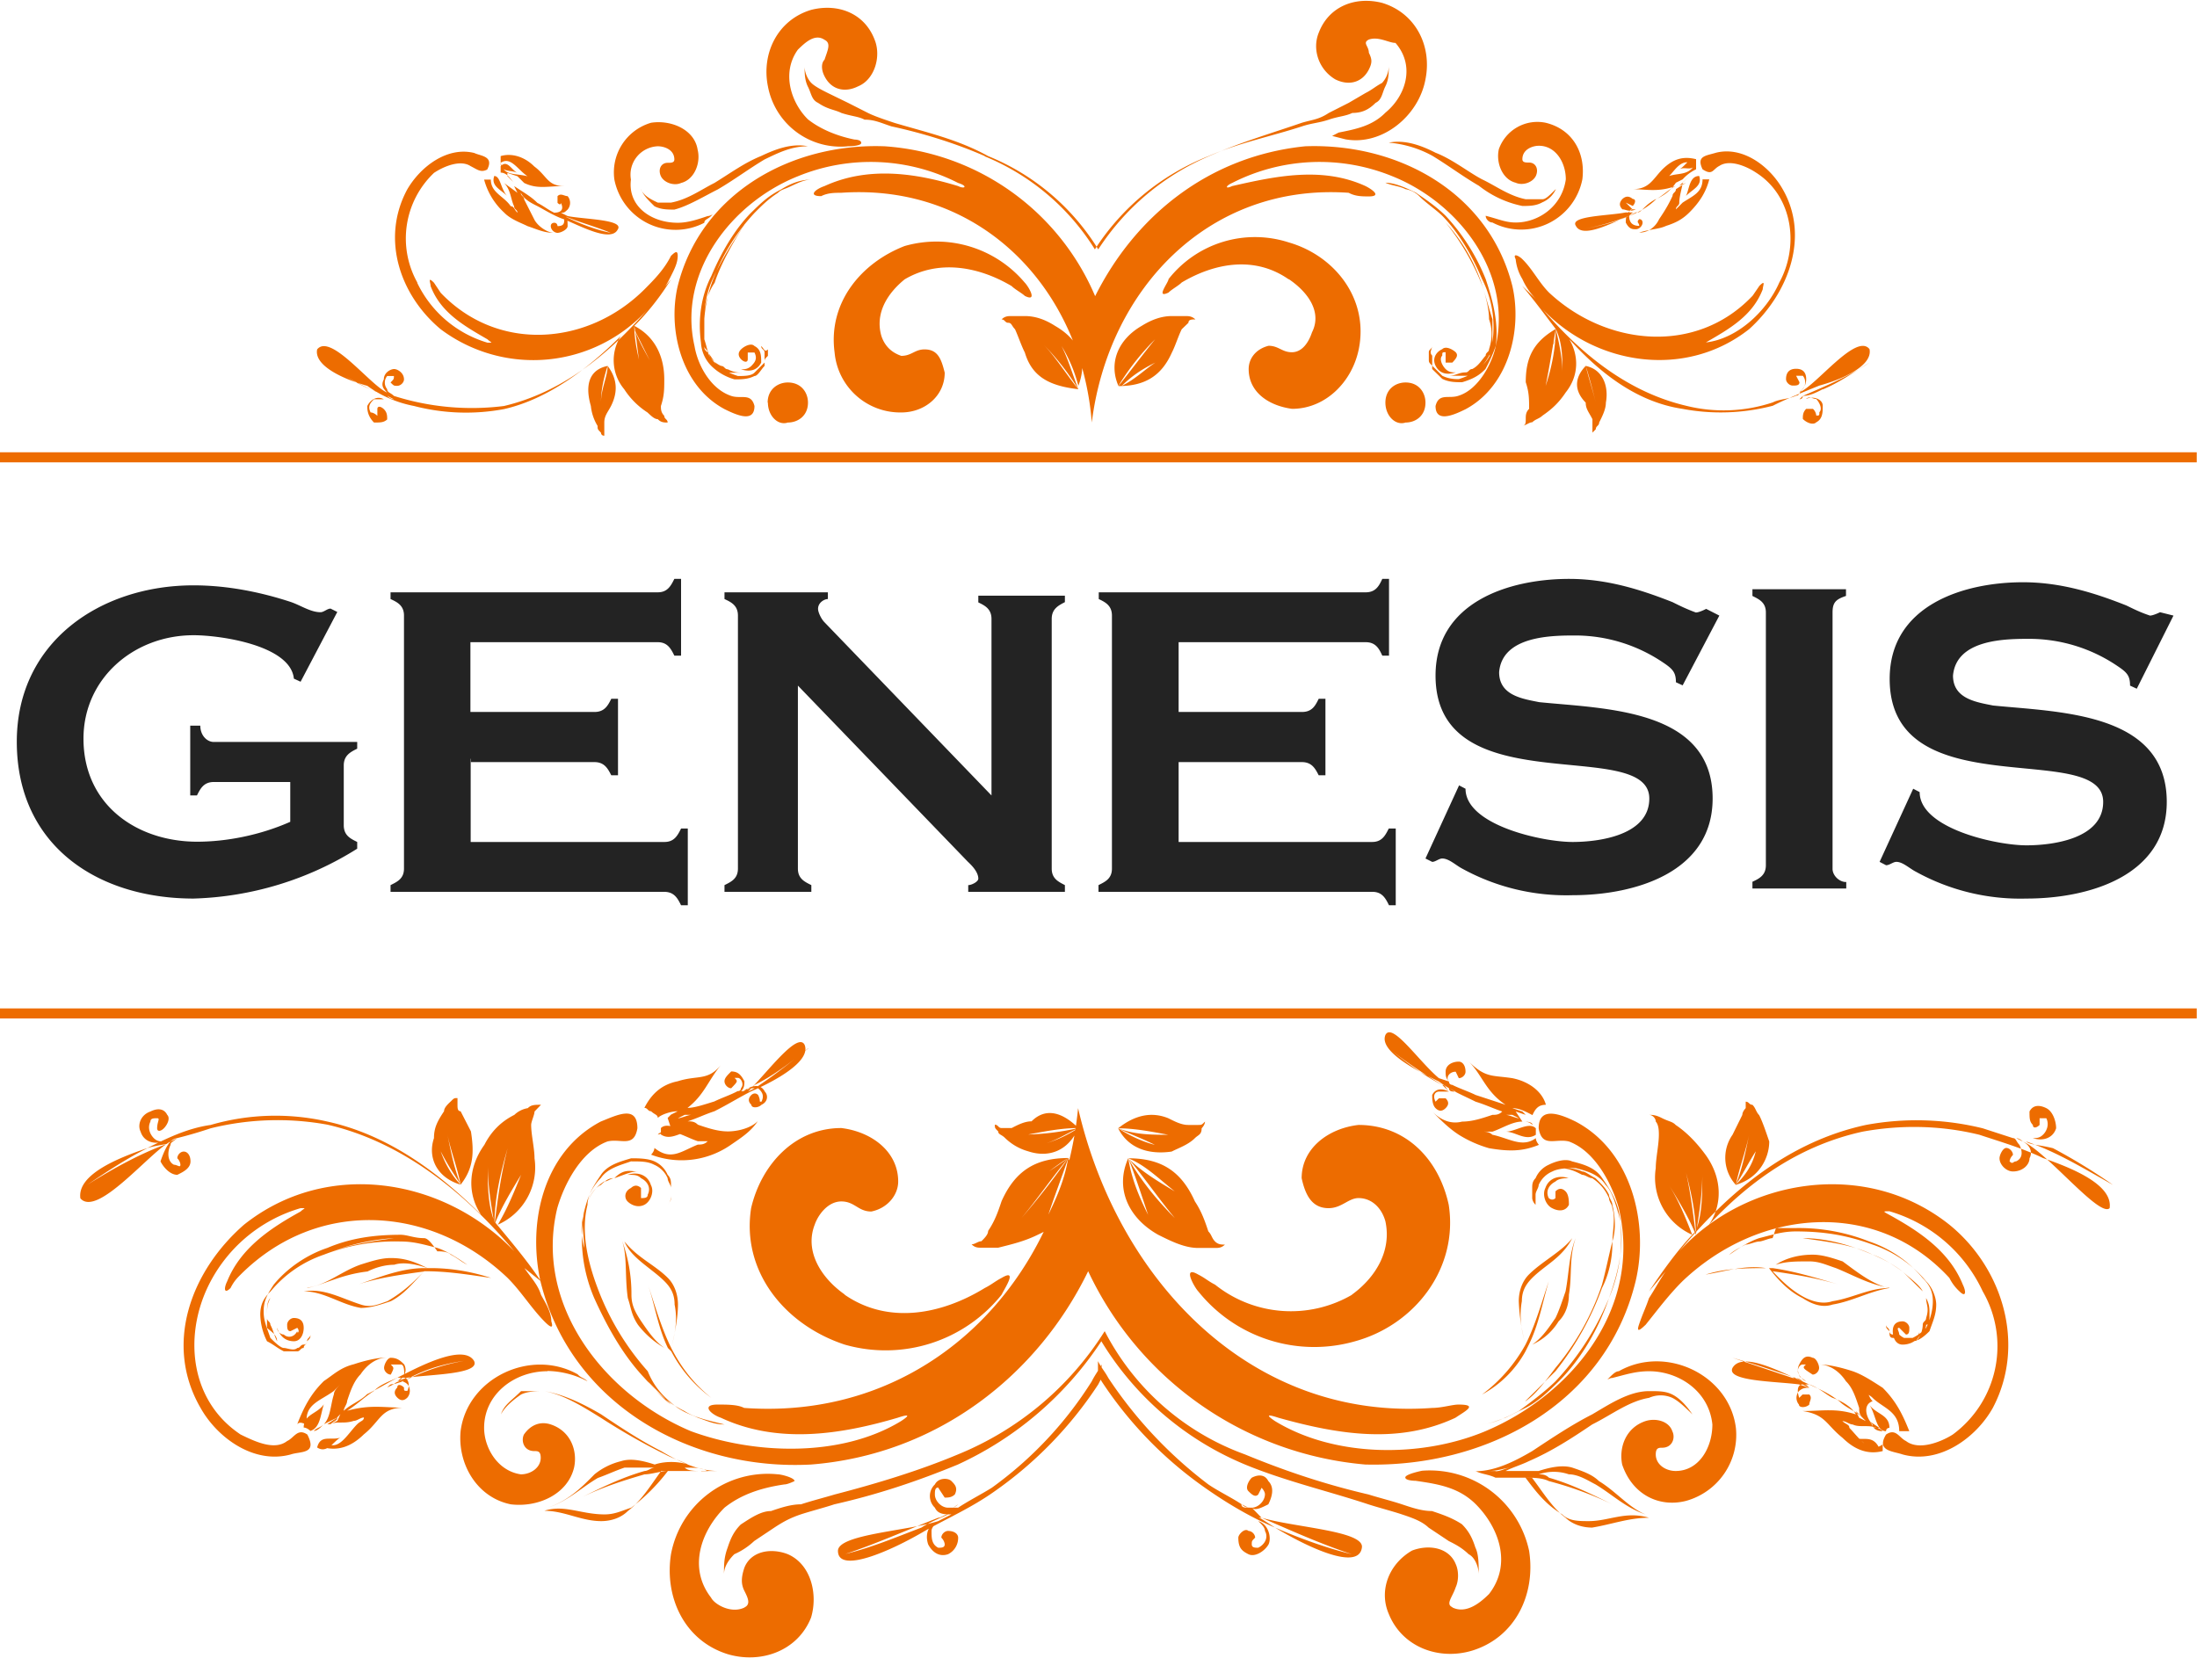
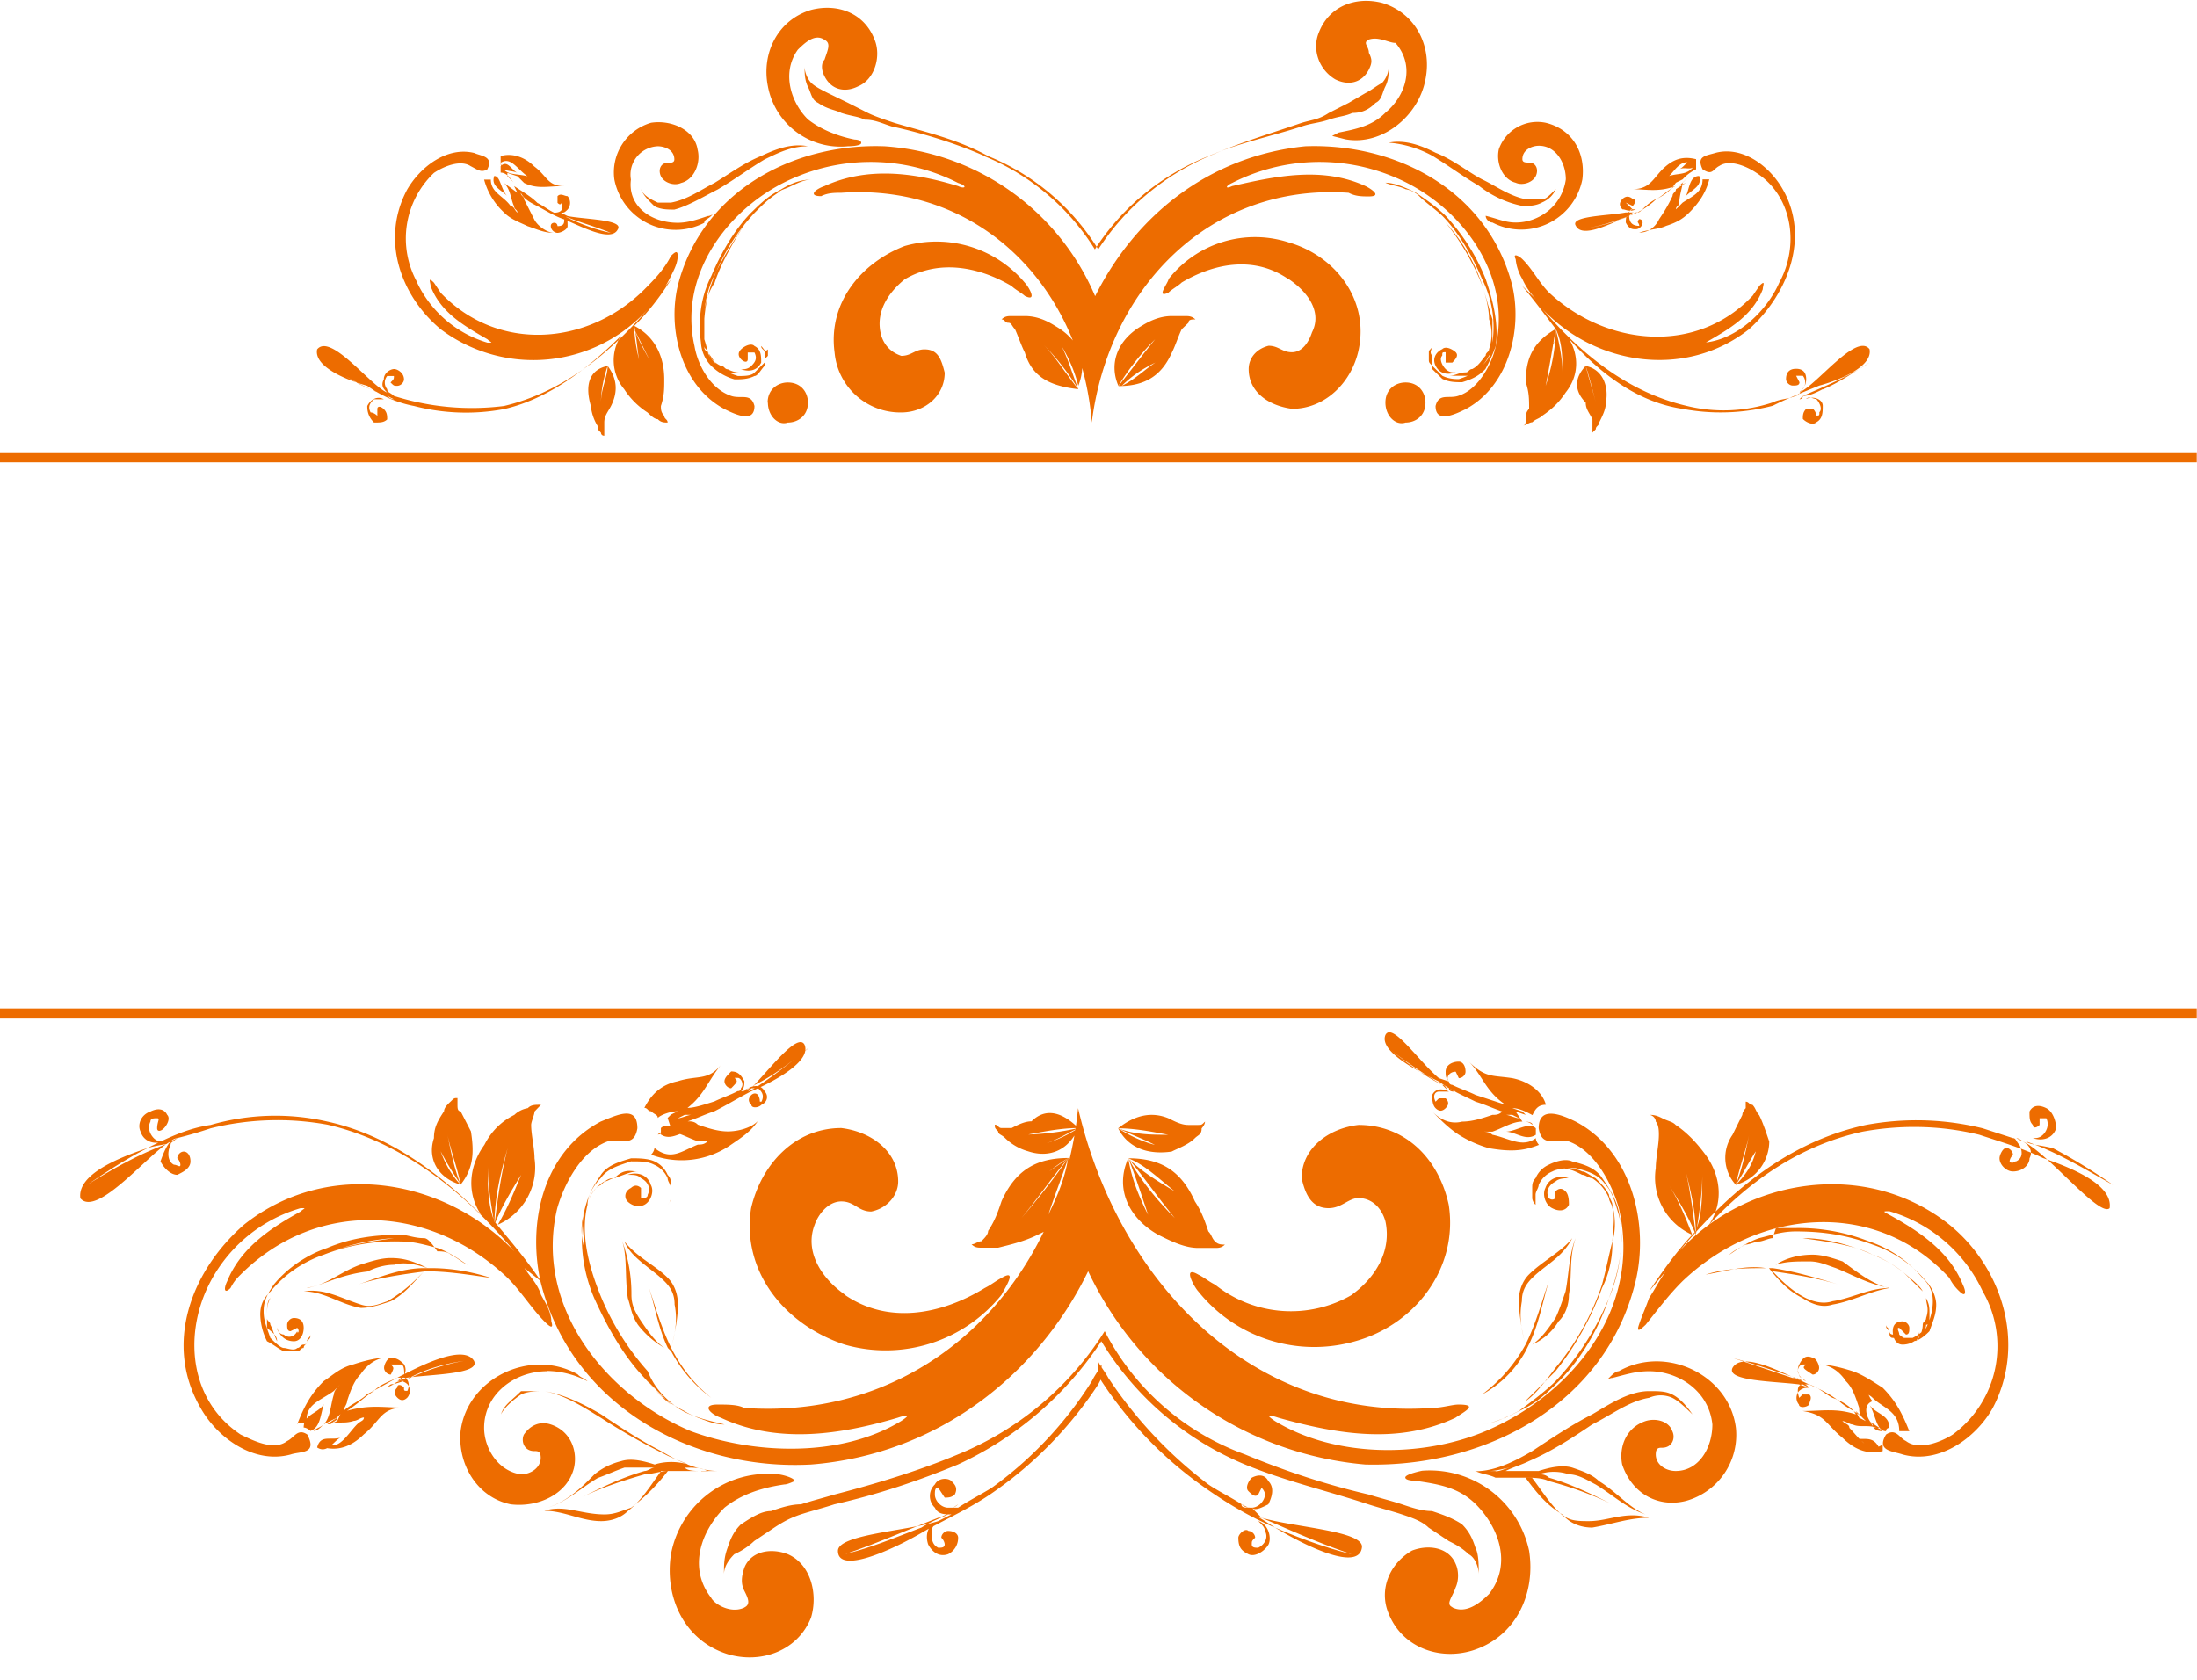
<svg xmlns="http://www.w3.org/2000/svg" width="85" height="65" fill="none" viewBox="0 0 85 65">
  <path fill="#ED6C00" d="M0 39.02h84.99v.39H0V39zM0 17.5h84.99v.39H0v-.4zm56.19 44.7c.51.25 1.03-.13 1.42-.52.9-1.16.38-2.58-.52-3.48-.65-.64-1.42-.77-2.32-.9 0 0-.4 0-.4-.13s.65-.26.65-.26a3.93 3.93 0 014.14 3.1c.26 1.67-.52 3.34-2.2 3.86-1.29.39-2.71-.13-3.23-1.42-.39-.9 0-1.93.9-2.45.65-.25 1.43-.12 1.69.52.12.26.12.64 0 .9-.13.39-.4.65-.13.77zM52.3 50.1c.9-.65 1.55-1.68 1.3-2.84-.14-.51-.52-.9-1.04-.9-.39 0-.65.39-1.16.39-.65 0-.9-.52-1.04-1.16 0-1.16 1.04-1.93 2.2-2.06 1.8 0 3.1 1.29 3.49 3.09.38 2.45-1.3 4.64-3.62 5.28a5.75 5.75 0 01-6.07-1.93c-.13-.13-.65-1.03 0-.65.26.13.39.26.65.39a4.7 4.7 0 005.3.39zm3.1 4.38c.39 0 .78-.13 1.03-.13.78 0 .26.25-.12.51-2.2 1.03-4.53.65-6.85 0-.39-.13-.52-.13-.13.13 2.33 1.42 5.68 1.42 8.14.39 3.36-1.42 6.07-4.77 5.16-8.63-.25-.9-.9-2.2-1.93-2.58-.52-.13-1.04.26-1.17-.51 0-.9.9-.52 1.43-.26 2.2 1.16 2.84 4 2.32 6.18-1.16 4.77-5.81 7.21-10.46 7.09a13.09 13.09 0 01-10.72-7.48c-1.94 4-5.81 7.09-10.72 7.48-4.65.25-9.3-2.32-10.47-7.09-.51-2.32.13-5.02 2.33-6.18.65-.26 1.42-.65 1.42.26-.13.77-.65.38-1.16.51-1.04.39-1.68 1.68-1.94 2.58-.9 3.73 1.8 7.21 5.17 8.63 2.45.9 5.8 1.03 8.13-.39.4-.26.26-.26-.13-.13-2.2.65-4.64 1.03-6.84 0-.39-.13-.78-.51-.13-.51.39 0 .78 0 1.03.13 7.1.51 12.27-4.9 12.92-11.6 1.55 6.7 6.72 12.11 13.7 11.6zm8.4-1.42c-.52 0-.9.13-1.42.26-.13 0-.26.13-.13 0s.26-.26.38-.26c1.81-1.03 4.27.13 4.53 2.19a2.65 2.65 0 01-1.94 2.83c-1.04.26-2.07-.25-2.46-1.41-.13-.65.13-1.42.9-1.68.4-.13.91 0 1.04.39.13.26 0 .64-.39.64-.13 0-.25 0-.25.26 0 .39.38.64.77.64.9 0 1.42-.9 1.42-1.8-.13-1.29-1.3-2.06-2.45-2.06zm-15.63 3.22c1.55.64 3.1 1.16 4.78 1.55.38.12.9.25 1.29.38s.77.26 1.16.26c.39.13.78.26 1.16.51.26.26.4.52.52.9.13.26.13.65.13 1.04 0-.26-.13-.65-.39-.78-.26-.25-.51-.38-.77-.51l-.78-.52c-.26-.25-.64-.38-1.03-.51s-.9-.26-1.3-.39c-1.54-.51-3.22-.9-4.77-1.54a11.79 11.79 0 01-5.56-4.77 13.28 13.28 0 01-5.55 4.77c-1.55.64-3.1 1.16-4.78 1.54-.39.13-.9.26-1.3.39-.38.13-.64.26-1.02.51l-.78.52a2.7 2.7 0 01-.77.51c-.26.26-.4.52-.4.78 0-.39 0-.65.14-1.03.13-.4.26-.65.51-.9.4-.26.78-.52 1.17-.52.38-.13.77-.26 1.16-.26.39-.13.9-.26 1.3-.38 1.54-.4 3.22-.9 4.77-1.55a12.1 12.1 0 005.68-4.77 9.89 9.89 0 005.43 4.77zm12.01-9.92v-.26c.13-.13.26-.13.39 0s.13.39.13.52c-.13.26-.4.26-.65.13-.26-.13-.39-.52-.26-.78.13-.38.52-.51.9-.38-.12 0-.38 0-.51.13-.26.13-.39.38-.26.64 0 0 .13.13.26 0zm-.77.26c-.13-.13-.13-.26-.13-.26v-.39c0-.12 0-.25.13-.38a1 1 0 01.51-.52c.26-.13.65-.25.9-.13.52.13.91.26 1.17.65.26.38.52.77.64 1.29a5.9 5.9 0 01-.38 3.35 10.58 10.58 0 01-2.07 3.22c-.39.38-.9.77-1.42 1.15-.52.26-1.03.52-1.55.52.39 0 .65-.13 1.03-.26l.78-.38c.51-.26.9-.65 1.29-1.03.9-.9 1.55-2.07 1.94-3.22.38-1.03.64-2.2.38-3.22-.12-.4-.25-.9-.51-1.16-.26-.39-.65-.52-1.16-.65-.26 0-.65 0-.9.13a1 1 0 00-.53.52c0 .12-.12.25-.12.38v.39zm-.4 7.6l1.17-1.16a11.41 11.41 0 001.8-3.22c.27-.52.4-1.16.4-1.68 0-.51.13-1.03 0-1.41 0-.13-.13-.26-.13-.39a1.72 1.72 0 00-.65-.77c-.13 0-.26-.13-.39-.13-.25-.13-.51-.26-.9-.26.26 0 .65 0 .9.13.13 0 .26.13.52.26.26.26.39.38.52.64 0 .13.13.26.13.39.13.51.13 1.03 0 1.42-.13.51-.26 1.16-.4 1.67a9.88 9.88 0 01-1.8 3.22c-.39.52-.77 1.03-1.16 1.29zm14.47-2.84c-.13 0 0 .13 0 .26.13.13.4.26.52.13.13 0 .26-.13.26-.26 0 .39-.39.52-.65.52s-.38-.26-.38-.52c0-.25.13-.38.38-.38.13 0 .26.13.26.25 0 .13 0 .26-.13.26l-.26-.26zm-4.9-3.47c-.13 0-.4.13-.52.13-.13 0-.39.12-.52.12-.26.13-.51.26-.64.4.38-.27.77-.52 1.16-.65.52-.13.9-.26 1.42-.26 1.03 0 1.94.13 2.97.51a4.6 4.6 0 012.07 1.42c.26.26.39.65.39.9 0 .39-.13.65-.26 1.03-.13.13-.4.39-.65.39-.13 0-.39.13-.52 0-.13 0-.13-.13-.25-.13-.13 0-.13-.13-.13-.26s-.13-.13-.13-.25c0 .12 0 .12.13.25 0 .13.13.13.13.13.13 0 .13.13.25.13h.52c.26-.13.39-.26.52-.39.13-.25.26-.64.26-1.03 0-.38-.13-.64-.4-.9a4.59 4.59 0 00-2.06-1.41 7.38 7.38 0 00-2.84-.52h-.77l-.13.39zm5.55 3.99a.98.98 0 00.26-.64c0-.13.13-.13.13-.26.13-.39 0-.52 0-.77 0-.13-.13-.13-.13-.26l-.78-.77a5.24 5.24 0 00-1.16-.65c-.9-.39-1.8-.64-2.71-.64.9.13 1.94.25 2.71.64.39.13.78.39 1.16.65.26.25.65.51.78.77 0 .13.13.13.13.26.13.25.13.38.13.64s0 .39-.13.39c0 .25-.26.38-.39.64zm-25.7 7.86c0 .13.13.13.25.13.26-.13.4-.4.26-.65 0-.13-.13-.26-.26-.38.4.12.52.64.4.9-.14.25-.52.51-.78.38s-.39-.25-.39-.64c0-.13.26-.39.39-.26.13 0 .26.13.26.26-.13.13-.13.13-.13.26zm0-1.42c.25 0 .51-.26.51-.52 0-.12-.13-.25-.13-.25l-.13.26c-.12.12-.25 0-.38-.13s0-.39.13-.52c.25-.13.51-.13.64.13.26.26.13.64 0 .9-.26.13-.51.26-.64.13l.38.39c1.3.38 4 .51 3.88 1.16-.13.9-2.07 0-3.36-.78-.9-.38-1.8-.9-2.71-1.54a15.22 15.22 0 01-4-4.12l-.14-.26v-.52c.13.26.26.39.4.65a16.76 16.76 0 003.87 4.12c.38.26.9.51 1.29.77.13.13.26.13.39.13zm-.4-.13c0 .13.14.13.27.13l-.26-.13zm1.3.9c.9.39 1.94.78 2.97 1.03-1.16-.38-2.32-.9-3.49-1.41-.13 0-.38-.13-.38-.13.13 0 .51.26.9.51zm29.58-15.84v.26c-.13.13-.26.13-.26 0-.13-.13-.13-.26-.13-.52.13-.26.39-.26.65-.13s.38.52.38.78c-.12.38-.51.51-.9.38.13 0 .26 0 .39-.13.13-.12.26-.38.13-.64h-.26zm-.9.77l.25.13s-.13-.13-.26-.13zm.25.13c.26.13.4.39.26.65 0 .25-.26.51-.64.51-.26 0-.52-.26-.52-.51 0-.13.13-.4.26-.4s.26.14.26.27c-.13.13-.13.25-.13.25.13.13.13 0 .25 0 .26-.12.26-.38.13-.64-.13-.13-.13-.26-.25-.26l-1.17-.38a10.7 10.7 0 00-4.52-.13c-2.97.64-5.3 2.57-7.23 4.9 2.58-2.84 7.23-3.61 10.46-1.04 2.07 1.68 2.97 4.64 1.68 7.09-.65 1.16-2.07 2.19-3.49 1.8-.38-.13-1.03-.13-.64-.77.38-.26.51.13.77.25.52.4 1.42 0 1.81-.25a4.24 4.24 0 001.16-5.54 5.76 5.76 0 00-3.61-3.1c-.26 0-.26 0 0 .14 1.16.64 2.32 1.41 2.84 2.7.13.26.13.52-.13.26a1.78 1.78 0 01-.39-.52c-2.84-3.09-7.36-2.7-10.33.13-.52.52-.9 1.03-1.42 1.68-.13.12-.39.38-.26 0 .13-.39.26-.65.39-1.03.26-.4.38-.65.64-1.03l-.64.77c.51-.77 1.16-1.68 1.8-2.32.26-.64.26-1.42.26-2.19 0 .77-.13 1.55-.25 2.32 0-1.03-.26-1.93-.52-2.96.26.9.39 1.93.52 2.96-.26-.65-.65-1.29-1.04-1.93.39.64.65 1.28.9 1.93a2.42 2.42 0 01-1.41-2.58c0-.38.12-.9.12-1.29 0-.12 0-.38-.12-.51 0-.13-.13-.26-.26-.26.13 0 .26 0 .51.13.26.13.4.13.52.26.39.26.78.64 1.16 1.16.65.9.65 1.93.13 2.7 1.68-1.8 3.62-3.09 5.94-3.6 1.42-.26 2.97-.26 4.52.12.78.26 1.68.52 2.46.9 1.16.4 2.71 1.04 2.58 1.94-.39.38-2.45-2.2-3.36-2.58zm.13 0c1.16.39 2.2 1.03 3.36 1.68a22.46 22.46 0 00-2.32-1.42c-.52-.13-.9-.13-1.04-.26zm-17.43 3.74c-.26.77-.13 1.41-.26 2.19 0 .38-.13.77-.4 1.03a2.3 2.3 0 01-1.02.9c.38-.26.64-.65.9-1.03.13-.26.26-.65.39-1.03.13-.65.13-1.42.39-2.06zm-1.94 4.12c.39-.77.64-1.68.9-2.45-.26.9-.39 1.68-.77 2.45l-.13.26a4.2 4.2 0 01-1.68 1.67 6.07 6.07 0 001.68-1.93 7.52 7.52 0 01-.26-1.68c0-.38.13-.77.39-1.03.51-.51 1.29-.9 1.68-1.41-.4.77-1.04 1.03-1.55 1.54-.26.26-.4.52-.4.9-.12.65 0 1.16.14 1.68zm-1.94 4.9c.78 0 1.55-.4 2.2-.78.77-.51 1.55-1.03 2.32-1.42.65-.38 1.42-.9 2.2-.9.38 0 .64 0 .9.13s.52.39.78.77c-.26-.25-.52-.51-.78-.64a1.1 1.1 0 00-.9 0c-.78.13-1.42.64-2.2 1.03-.77.52-1.55 1.03-2.45 1.42-.26.13-.65.25-.9.38h1.28c.4-.13.9-.25 1.3-.13.38.13.77.26 1.03.52.65.39 1.16 1.03 1.8 1.29-.77-.26-1.28-.77-1.93-1.16-.26-.13-.65-.39-1.03-.39a1.8 1.8 0 00-1.17 0c.13 0 .26 0 .4.13.9.26 1.67.65 2.45 1.03a13.8 13.8 0 00-2.46-.9c-.26-.13-.64-.13-.9-.13.39.52.77 1.03 1.42 1.42.26.26.64.26 1.03.26.78 0 1.42-.4 2.33-.13-.78 0-1.42.25-2.2.38-.39 0-.77-.13-1.03-.38-.52-.39-.9-1.03-1.3-1.55h-1.41c-.26-.13-.52-.13-.78-.26zm.78 0c.25 0 .38-.14.64-.14-.26 0-.52.13-.9.13h.26zm15.24-7.1c-.78-.12-1.42-.5-2.07-.76-.39-.13-.65-.26-1.03-.26-.52 0-.9 0-1.3.13.4-.26.9-.39 1.43-.39.38 0 .77.13 1.16.26.52.38 1.16.9 1.8 1.03zm-4.78-.76h.26c.9.13 1.68.38 2.58.64-.9-.26-1.68-.39-2.58-.52.38.4.77.78 1.29 1.04.26.12.64.25 1.03.12.78-.12 1.42-.51 2.2-.51-.78.13-1.42.51-2.2.64-.39.13-.77 0-1.16-.25-.52-.26-.9-.65-1.3-1.16-.9 0-1.67 0-2.45.25.78-.13 1.55-.38 2.33-.25zm1.55 3.73h-.13c-.13 0-.26.26-.13.39 0 .13.13.13.26.26-.26-.13-.39-.4-.26-.65.13-.26.26-.38.52-.26.13 0 .25.26.25.39s-.12.26-.25.26c-.4-.26-.4-.26-.26-.39zM55.54 42.63l.13-.13h.26c.13.13.13.25 0 .38s-.26.13-.39 0-.13-.38-.13-.51c.13-.26.39-.26.65-.13h-.39c-.13 0-.26.13-.13.39zm.52-.52c0 .13.13.13.26.13l-.26-.13zm2.2 1.03c.12 0 .38.13.51.13l-.26-.13h-.26zm-2.46-1.16c-.65-.38-1.42-.9-2.07-1.41.65.51 1.3 1.03 2.07 1.41l.26.26c-.13-.13-.13-.26-.26-.26zm3.1 1.42c.13 0 .26 0 .39.13 0-.13-.26-.13-.4-.13-.38 0-.77.26-1.15.39h-.4c.14 0 .27 0 .4.12.64.13 1.16.52 1.68.13 0 .13.12.26.12.26-.64.26-1.16.26-1.93.13a4.6 4.6 0 01-1.17-.52c-.38-.25-.64-.51-1.03-.9.26.26.65.52 1.16.39.4 0 .78-.13 1.17-.26.13 0 .25 0 .38-.13-.38-.13-.64-.26-1.03-.38-.52-.26-.9-.4-1.42-.78-.78-.38-2.33-1.16-2.07-1.8.26-.52 1.3 1.03 2.07 1.67l.39.13c-.13-.13-.13-.25-.13-.38 0-.26.26-.39.51-.39.13 0 .26.13.26.39 0 .13-.13.25-.26.25l-.12-.25c-.26 0-.4.25-.26.38 0 .13.13.13.13.13.25.13.64.26.9.39l1.16.38c-.77-.51-.9-1.15-1.42-1.67.65.64.9.52 1.68.64.65.13 1.16.52 1.3 1.03-.27 0-.4.13-.52.4-.26-.14-.52-.27-.78-.27l.39.13.13.13-.39-.13.26.39zm.52.26v.25c-.4.26-.78-.12-1.17-.12.39 0 .9-.4 1.17-.13zM70 53.7c-.13-.13-.13-.13-.26-.13l.26.13zm2.2 1.3l-.4-.4.13.26.26.13zm-5.17-2.46l2.32.78c.13 0 .26 0 .39.13l-.26-.13c-.77-.26-1.55-.52-2.45-.78zm5.42 2.58c.13.13.26.13.39.26-.26 0-.39-.13-.39-.26l-.13-.13.39.26h-.13l-.26-.26c.13.13.13.26.26.26-.26-.13-.65 0-.9-.13-.13 0-.26-.13-.4-.13.14.13.27.13.27.26.38.39.77 1.03 1.29.64v.26c-.52.13-1.03 0-1.55-.51-.65-.52-.65-.9-1.55-1.04.77 0 1.29-.12 2.06.13-.12-.25-.51-.51-.9-.64-.26-.13-.52-.39-.9-.52h-.26c-.13 0-.26.13-.13.52l.13-.13H70c.13.13 0 .26 0 .39-.13.13-.4.13-.4 0a.4.4 0 010-.52c.14-.13.27-.13.4-.13l-.4-.13c-.9-.12-2.83-.12-2.57-.64.38-.64 1.8.13 2.7.52.53.25.91.38 1.43.77.26.26.64.38.9.64-.13-.13-.13-.26-.13-.38-.13-.39-.25-.78-.51-1.03-.26-.4-.65-.65-1.04-.65.4 0 .9.13 1.3.26.38.13.77.39 1.16.64.52.52.77 1.03 1.03 1.68h-.39c0-.78-.64-.9-1.03-1.29-.13-.13-.26-.13-.26-.26.13.13.13.26.26.39-.39.13-.26.64 0 .9zm.52.26c-.39 0-.39-.65-.65-1.03.26.38.78.38.78.9 0 0-.13 0-.13.13zm-1.17.26c.26.12.65-.13.9.38-.38.26-.5-.26-.9-.38zm-4.64-9.8c.25-.64.38-1.28.51-1.93-.13.65-.39 1.3-.51 1.94a1.55 1.55 0 01-.13-1.94l.38-.77c0-.13.13-.26.13-.26v-.25c.13 0 .13.12.26.12.13.13.13.26.26.4.13.25.26.64.39 1.02 0 .65-.4 1.42-1.3 1.68.4-.39.65-.78.78-1.3-.26.4-.52.91-.77 1.3zm-23.51-1.02c.51.9 1.16 1.67 1.8 2.31-.64-.77-1.16-1.54-1.8-2.31.51.51 1.16.9 1.8 1.28-.64-.51-1.16-1.03-1.8-1.28 1.29 0 2.06.51 2.58 1.67.26.39.39.77.52 1.16.13.13.13.26.26.39.12.12.25.12.38.12-.13.13-.26.13-.38.13h-.65c-.52 0-1.03-.25-1.55-.51-1.16-.65-1.68-1.8-1.16-2.96.13.77.38 1.41.77 2.19-.26-.78-.51-1.55-.77-2.2zm-.39-1.16c.65.25 1.3.25 1.94.25-.65-.12-1.3-.25-1.94-.25.65-.52 1.3-.65 1.94-.39.26.13.51.26.77.26h.39c.13 0 .13 0 .26-.13 0 .13-.13.26-.13.26 0 .25-.13.25-.26.38-.26.26-.65.39-.9.52-.9.13-1.68-.13-2.07-.9.39.25.9.51 1.42.64-.52-.26-.9-.39-1.42-.64zM28.8 62.2c.26-.12.13-.38 0-.64s-.13-.51 0-.9c.26-.65 1.04-.77 1.68-.52.9.39 1.17 1.55.9 2.45-.51 1.29-1.93 1.8-3.22 1.42-1.68-.52-2.46-2.2-2.2-3.87a3.81 3.81 0 014.14-3.09c.12 0 .64.13.64.26 0 0-.26.13-.39.13-.9.13-1.68.39-2.32.9-.9.9-1.42 2.32-.52 3.48.13.26.78.64 1.3.38zm3.88-12.1c1.68 1.16 3.74.77 5.42-.26.26-.13.4-.26.65-.39.64-.38.13.39 0 .65a5.75 5.75 0 01-6.07 1.93c-2.33-.77-4-2.84-3.62-5.28.39-1.68 1.68-3.1 3.49-3.1 1.16.14 2.2.9 2.2 2.07 0 .51-.4 1.03-1.04 1.16-.51 0-.64-.39-1.16-.39-.52 0-.9.52-1.03.9-.4 1.03.25 2.06 1.16 2.7zm-11.5 2.96c-1.29 0-2.45.9-2.45 2.19 0 .77.52 1.67 1.42 1.8.39 0 .77-.26.77-.64 0-.26-.12-.26-.25-.26-.4 0-.52-.39-.4-.64.27-.39.65-.52 1.04-.39.78.26 1.04 1.03.9 1.67-.25 1.04-1.41 1.55-2.45 1.42-1.29-.26-2.06-1.54-1.94-2.83.26-2.06 2.72-3.22 4.53-2.2.12.14.25.14.38.27a3.45 3.45 0 00-1.55-.4zm3.62-6.7c.13 0 .26 0 .26-.13.13-.26 0-.51-.26-.64-.13-.13-.26-.13-.52-.13.39-.13.78 0 .9.39.14.25 0 .64-.25.77-.26.13-.52 0-.65-.13s-.13-.39.13-.52c.13-.12.26-.12.39 0v.4zm1.42 8.12c.39.25.52.25.78.38.38.13.64.26 1.03.26-.52-.13-1.16-.26-1.55-.52a4.03 4.03 0 01-1.42-1.15c-.9-.9-1.55-2.07-2.07-3.22a5.9 5.9 0 01-.39-3.35c.13-.52.26-.9.65-1.3.26-.38.77-.5 1.16-.64.39 0 .65 0 .9.13a1 1 0 01.52.52c0 .13.13.26.13.38v.4c0 .12-.13.25-.13.25.13-.13.13-.26.13-.39v-.38c0-.13 0-.26-.13-.39a1 1 0 00-.51-.52c-.26-.12-.65-.12-.9-.12-.4.12-.91.25-1.17.64-.26.39-.52.77-.52 1.16-.26 1.03 0 2.19.39 3.22a10.21 10.21 0 001.94 3.22c.26.64.64 1.03 1.16 1.42zm-1.55-9.15c-.26 0-.52.13-.9.26-.13 0-.26.13-.4.13-.38.25-.5.51-.64.77 0 .13-.13.26-.13.39-.13.51-.13.9 0 1.41.13.52.26 1.16.4 1.68a9.89 9.89 0 001.8 3.22c.39.38.65.77 1.16 1.16l-1.16-1.16a9.89 9.89 0 01-1.8-3.22 3.96 3.96 0 01-.4-1.68c0-.51-.13-1.03 0-1.41 0-.13.13-.26.13-.39.13-.26.26-.52.52-.64.26-.26.39-.26.52-.26.38-.39.64-.26.9-.26zM11.5 51.38l-.26.13c-.13 0-.13-.13-.13-.25 0-.13.13-.26.26-.26.25 0 .38.13.38.38 0 .26-.13.52-.38.52-.26 0-.52-.13-.65-.52 0 .13.13.26.26.26.13.13.39.13.52-.13 0 .13.12 0 0-.13zm4.9-3.47c-.38 0-.64-.13-.9-.13-1.03 0-1.94.13-2.84.51-.78.26-1.55.78-2.07 1.42-.26.39-.39.64-.39 1.03s.13.64.26 1.03c.13.13.39.39.52.39s.39.13.52 0c.12 0 .12-.13.25-.13s.13-.13.13-.13c0-.13.13-.13.13-.26 0 .13 0 .13-.13.26 0 .13-.13.13-.13.26-.13 0-.13.13-.25.13h-.52c-.26-.13-.39-.26-.65-.39a2.42 2.42 0 01-.26-1.03c0-.39.13-.64.4-.9a4.59 4.59 0 012.06-1.42 7.6 7.6 0 012.97-.51c.52 0 .9.12 1.42.25.39.13.78.39 1.16.65-.26-.13-.38-.26-.64-.39-.13-.13-.39-.13-.52-.13-.26-.38-.39-.51-.52-.51zm-1.16 0c-.9.13-1.8.25-2.71.64-.39.13-.78.39-1.16.65l-.78.77c0 .13-.13.13-.13.26-.13.25-.13.38-.13.77 0 .13.13.13.13.26.13.25.13.38.26.64 0-.26-.26-.39-.39-.52v-.51c0-.26 0-.52.13-.64 0-.13.13-.13.13-.26l.78-.77c.38-.26.77-.52 1.16-.65a8.38 8.38 0 012.71-.64zm21.31 11.85s0-.13-.13-.26c0-.13.13-.26.26-.26.26 0 .39.13.39.26a.7.7 0 01-.39.64c-.38.13-.64-.13-.77-.38-.13-.39 0-.78.39-.9-.13.12-.26.25-.26.38 0 .26 0 .52.26.65.12 0 .25 0 .25-.13zm-.25-2.2c-.13 0-.13.14-.13.27 0 .25.25.51.51.51h.39c.39-.26.9-.52 1.3-.77a14.76 14.76 0 003.87-4.12c.13-.26.25-.4.38-.65v.52l-.13.25a15.22 15.22 0 01-4 4.13c-.9.64-1.8 1.03-2.71 1.54-1.3.77-3.36 1.68-3.36.77 0-.64 2.71-.77 3.88-1.15l.51-.26c-.26 0-.52 0-.64-.26a.62.62 0 010-.9c.13-.26.51-.26.64-.13s.26.26.13.52c-.13.12-.26.12-.39.12l-.25-.38zm.77.65l-.39.26c.13-.13.26-.13.39-.26zm-4.4 1.93c1.04-.25 1.95-.64 2.98-1.03.39-.25.77-.38 1.03-.51-.13 0-.26.13-.38.13-1.3.51-2.46 1.03-3.62 1.41zM6.08 43.27c-.13 0-.26 0-.26.13-.13.26 0 .51.13.64s.26.13.39.13c-.39.13-.78 0-.9-.38-.13-.26 0-.65.38-.78.26-.13.52-.13.65.13.13.13 0 .39-.13.52s-.26.13-.26 0c0-.26.13-.39 0-.39zm.78.77s-.13 0-.26.13l.26-.13zm-.26.13c-.78.39-2.84 2.96-3.49 2.2-.13-.91 1.42-1.55 2.58-1.94.78-.39 1.55-.77 2.46-.9a9 9 0 014.52-.13c2.32.51 4.26 1.93 5.94 3.6-.52-.77-.52-1.8.13-2.7.26-.51.64-.9 1.16-1.16a.98.98 0 01.52-.26c.13-.13.26-.13.51-.13l-.25.26c0 .13-.13.39-.13.52 0 .38.13.9.13 1.29a2.42 2.42 0 01-1.42 2.57c.38-.64.64-1.29.9-1.93-.39.64-.78 1.29-1.03 1.93.13-1.03.25-1.93.51-2.96-.26.9-.51 1.93-.51 2.96-.13-.77-.26-1.54-.26-2.32 0 .78 0 1.55.26 2.2.64.77 1.29 1.54 1.8 2.31l-.64-.51c.26.38.52.64.64 1.03.13.25.4.64.4 1.03.12.38-.14.13-.27 0-.51-.52-.9-1.16-1.42-1.68-2.97-2.83-7.36-3.09-10.33-.13-.13.13-.26.26-.39.52-.26.26-.26 0-.13-.26.52-1.29 1.68-2.06 2.84-2.7.13-.13.26-.13 0-.13a5.76 5.76 0 00-3.61 3.09c-.9 1.93-.65 4.38 1.29 5.67.52.25 1.3.64 1.8.25.27-.12.4-.51.78-.25.4.77-.26.64-.64.77-1.42.39-2.84-.64-3.49-1.8-1.42-2.45-.39-5.28 1.68-7.09 3.23-2.57 7.75-1.8 10.46 1.03-1.94-2.32-4.39-4.25-7.23-4.9a10.76 10.76 0 00-4.52.14c-.39.13-.78.25-1.3.38-.12.13-.25.13-.25.26-.13.26-.13.64.13.77.13 0 .25.13.25 0 0 0 0-.13-.12-.25 0-.13.12-.26.25-.26s.26.13.26.38c0 .26-.26.4-.51.52-.26 0-.52-.26-.65-.52.13-.38.26-.64.39-.77zm-.9.26c-.78.39-1.56.9-2.33 1.42 1.03-.65 2.2-1.3 3.36-1.68-.26.13-.65.13-1.04.26zm18.33 3.48a6 6 0 01.4 2.19c0 .38.12.64.38 1.03.26.38.52.77.9 1.03a3.48 3.48 0 01-1.03-.9c-.26-.39-.26-.65-.39-1.03-.13-.9 0-1.68-.26-2.32zm1.94 4.38l-.13-.13c-.38-.78-.51-1.68-.77-2.45.26.77.51 1.67.9 2.45.13-.52.26-1.03.13-1.68 0-.38-.13-.64-.39-.9-.51-.51-1.29-.9-1.55-1.54.52.64 1.17.9 1.68 1.41.26.26.39.65.39 1.03 0 .52-.13 1.16-.26 1.68.39.77.9 1.41 1.55 1.93a5.25 5.25 0 01-1.55-1.8zm-6.59 2.44c.13-.25.4-.51.78-.77.26-.13.65-.13.9-.13.78.13 1.55.52 2.2.9.77.52 1.55 1.03 2.32 1.42.65.39 1.43.77 2.2.77h-2.2c-.38.52-.77 1.16-1.29 1.55-.26.26-.64.39-1.03.39-.78 0-1.42-.4-2.2-.4.78-.25 1.42.14 2.33.14.39 0 .64-.13 1.03-.26a7.4 7.4 0 001.42-1.42c-.26 0-.64.13-.9.13-.9.26-1.68.52-2.46.9.78-.38 1.55-.77 2.46-1.03.13 0 .26-.13.39-.13h-1.17c-.38.13-.64.26-1.03.4-.65.38-1.16.9-1.94 1.15.78-.26 1.3-.77 1.81-1.29a2.6 2.6 0 011.03-.51c.4-.13.9 0 1.3.13.38-.13.9-.13 1.29 0-.26-.13-.65-.26-.9-.4-.78-.38-1.69-.9-2.46-1.4-.65-.4-1.42-.9-2.2-1.04h-.9c-.39.39-.65.52-.78.9zm7.75 2.2h.26c-.26-.14-.51-.14-.9-.14.13.13.39.13.64.13zm-15.24-7.1c.78-.12 1.3-.63 2.07-.9.39-.12.77-.25 1.16-.25.52 0 .9.13 1.42.39-.38-.13-.9-.26-1.29-.13-.39 0-.77.13-1.03.26-1.04.12-1.68.51-2.33.64zm4.52-.63c-.9.12-1.8.25-2.58.51.78-.26 1.68-.64 2.58-.64h.26c.78 0 1.55.13 2.33.38-.9-.13-1.68-.26-2.59-.26-.38.4-.77.9-1.29 1.16-.39.13-.77.26-1.16.26-.78-.13-1.42-.64-2.2-.64.78-.13 1.42.26 2.2.51.39.13.65 0 1.03-.13.65-.38 1.04-.77 1.42-1.16zm-1.29 3.6c.13.13.13.13 0 .39-.13 0-.26-.13-.26-.26s.13-.39.26-.39c.26 0 .39.13.52.26.13.26 0 .52-.26.65l.26-.26c0-.13 0-.39-.13-.39h-.39zm14.34-10.17c.13-.26 0-.4-.13-.52h-.39c.26-.13.52-.13.65.13.13.13.13.39-.13.51-.13.13-.39.13-.39 0-.13-.12-.13-.25 0-.38 0 0 .13-.13.26 0 .13.26 0 .26.13.26zm-.78-.4c.13.01.26-.12.26-.12l-.26.13zm-2.45 1.04c.13 0 .39-.13.52-.13h-.26l-.26.13zm5.04-2.7c-.65.51-1.3 1.03-2.07 1.41l-.26.26.26-.13c.78-.51 1.42-1.03 2.07-1.55zM26.22 43c-.26 0-.65.13-.77.26 0-.13-.13-.13-.26-.26-.13 0-.13-.13-.26-.13.26-.51.64-.9 1.29-1.03.78-.25 1.16 0 1.68-.64-.52.64-.65 1.16-1.3 1.67.27 0 .65-.13 1.04-.25.26-.13.65-.26.9-.4.13.01.13-.12.13-.12.13-.13 0-.39-.12-.39h-.13c.13.13.13.13-.13.4-.13 0-.26-.14-.26-.27s.13-.25.26-.38c.26 0 .38.13.51.38 0 .13 0 .26-.13.39l.4-.13c.64-.64 1.8-2.19 2.06-1.67.26.64-1.16 1.41-2.07 1.8-.51.26-.9.51-1.42.77-.39.13-.64.26-1.03.39.13 0 .26 0 .39.13.38.13.77.26 1.16.26.39 0 .9-.13 1.16-.4-.26.4-.65.65-1.03.91a3.33 3.33 0 01-3.1.39c.13-.13.13-.26.13-.26.64.51 1.03.13 1.68-.13.12 0 .25 0 .38-.13H27c-.4-.13-.78-.38-1.17-.38-.13 0-.26.12-.38.12.12-.12.25-.12.38-.12l.13-.13-.13-.39.13-.13.26-.13zm-.65.65c.26-.26.78.13 1.17.13-.4 0-.78.38-1.17.12v-.25zm-10.33 9.91c-.13 0-.13 0-.26.13l.26-.13zm-2.07 1.16l-.38.39.26-.13.12-.26zm2.46-1.28a8.23 8.23 0 012.32-.78c-.9.13-1.68.39-2.32.78l-.39.12c.13-.12.26-.12.39-.12zm-3.1 1.67c-.13.13-.26.26-.39.26.13-.13.26-.13.39-.26.26-.26.26-.77.39-1.16 0-.13.13-.26.25-.39l-.25.26c-.52.39-1.17.52-1.04 1.29-.13 0-.26-.13-.38 0 .25-.64.51-1.16 1.03-1.67.39-.26.64-.52 1.16-.65.39-.13.9-.26 1.3-.26-.4 0-.78.26-1.04.65-.26.26-.39.64-.52 1.03 0 .13-.13.26-.13.38.26-.25.65-.38.9-.64.52-.26.91-.51 1.43-.77.77-.39 2.32-1.16 2.71-.52.26.52-1.68.52-2.58.65l-.39.13c.13 0 .26 0 .39.12a.4.4 0 010 .52c-.13.13-.26.13-.39 0s-.13-.26 0-.39c0-.13.13-.13.26 0 0 .13 0 .13.13.13.13-.26 0-.51-.13-.51h-.26c-.26.13-.65.25-.9.51-.4.26-.65.52-1.04.77.9-.25 1.42-.12 2.2-.12-.9 0-.9.51-1.55 1.03-.52.51-1.03.64-1.55.51v-.26c.52.52.9-.25 1.29-.64.13-.13.26-.13.26-.26-.13 0-.26.13-.39.13-.39.13-.64 0-.9.13.13-.13.26-.13.26-.26l-.26.26h-.13l.39-.26-.52.26zm-.52.26s-.13-.13-.26-.13c0-.52.52-.52.78-.9-.13.38-.13.9-.52 1.03zm1.16.26c-.25.12-.51.64-.9.38.13-.51.52-.26.9-.38zm4.65-9.8c-.25-.38-.51-.77-.77-1.28.13.38.39.9.77 1.29-.9-.26-1.29-1.03-1.03-1.8 0-.4.13-.65.39-1.04 0-.13.13-.26.26-.38.13-.13.13-.13.26-.13v.25c0 .13 0 .26.12.26l.4.78c.12.77.12 1.41-.4 2.06-.12-.65-.38-1.3-.51-1.94.13.65.26 1.3.51 1.94zm23.51-1.02c-.26.77-.51 1.41-.77 2.19.38-.78.64-1.42.77-2.2.52 1.3 0 2.45-1.16 2.97-.52.26-1.03.38-1.55.51h-.65c-.13 0-.25 0-.38-.13.13 0 .25-.12.38-.12.13-.13.26-.26.26-.4.26-.38.39-.76.52-1.15.52-1.16 1.3-1.67 2.58-1.67-.64.38-1.16.9-1.8 1.28.64-.51 1.29-.9 1.8-1.28-.64.77-1.16 1.54-1.8 2.31a28.3 28.3 0 001.8-2.31zm.39-1.16c-.52.25-.9.51-1.42.64a4.78 4.78 0 001.42-.64c-.39.9-1.16 1.16-1.94.9a2.08 2.08 0 01-.9-.52c-.13-.13-.26-.13-.26-.25-.13-.13-.13-.13-.13-.26.13 0 .13.13.26.13h.39c.25-.13.51-.26.77-.26.52-.52 1.16-.39 1.81.26-.65 0-1.3.13-1.94.25a10 10 0 001.94-.25zM53.6 15.58c0-.52.39-.78.78-.78.51 0 .77.39.77.78 0 .51-.38.77-.77.77-.39.13-.78-.26-.78-.77zm-23.9 0c0-.52.4-.78.78-.78.52 0 .78.39.78.78 0 .51-.39.77-.78.77-.38.13-.77-.26-.77-.77zm13.7-.65c.52-.25.9-.64 1.3-.9-.53.26-.91.52-1.3.9zm-.13 0c-.39-.9 0-1.8.9-2.32.4-.25.78-.38 1.17-.38h.51c.13 0 .26 0 .4.13-.14 0-.27 0-.27.13l-.26.25c-.13.26-.25.65-.38.9-.4.9-1.04 1.3-2.07 1.3.52-.65.9-1.17 1.42-1.81a9.73 9.73 0 00-1.42 1.8zm18.08-.77c.65.13.9.77.78 1.42 0 .25-.13.51-.26.77 0 .13-.13.13-.13.26l-.13.13v-.26-.26c-.13-.26-.26-.39-.26-.64-.51-.52-.38-1.03 0-1.42.13.52.26.9.39 1.42-.13-.52-.26-1.03-.39-1.42zm-1.03-1.29l-.78 1.55c.26-.65.52-1.03.78-1.55zm10.2 2.2c.65-.27 1.17-.65 1.81-1.04-.77.52-1.68.9-2.58 1.29.26 0 .52-.13.77-.26zm-.9.38s.13 0 .13-.13l-.13.13zM58.9 10.8a1.83 1.83 0 01-.26-.77c-.13-.26.13-.13.26 0 .39.38.64.9 1.03 1.29 2.2 2.06 5.69 2.44 7.88.12l.26-.38c.26-.26.13 0 .13.13-.39 1.03-1.3 1.54-2.2 2.06 1.17-.13 2.33-1.16 2.84-2.32.78-1.42.52-3.35-.9-4.25-.39-.26-1.03-.52-1.42-.26-.26.13-.26.39-.65.13-.25-.52.13-.52.52-.64 1.03-.26 2.07.51 2.58 1.41 1.04 1.8.26 4-1.29 5.41-2.45 1.94-5.94 1.42-8-.77 1.54 1.8 3.35 3.22 5.55 3.74a6 6 0 003.36-.13c.25-.13.64-.13.9-.26.13 0 .13-.13.26-.26a.4.4 0 000-.51h-.26l.13.25c0 .13-.13.13-.26.13s-.26-.13-.26-.25c0-.26.13-.4.39-.4s.39.14.39.4c0 .25-.13.38-.26.51.65-.26 2.2-2.32 2.71-1.67.13.64-1.03 1.16-1.94 1.41-.64.26-1.29.52-1.8.78a7.98 7.98 0 01-3.5.12c-1.67-.25-3.1-1.28-4.38-2.7.38.64.38 1.42-.13 2.06-.26.39-.52.64-.9.9-.14.13-.26.13-.4.26-.12 0-.25.13-.38.13.13 0 .13-.13.13-.26s0-.26.13-.39c0-.38 0-.64-.13-1.03 0-.9.26-1.54 1.16-2.06-.13.78-.26 1.55-.39 2.2.26-.78.39-1.55.39-2.2.13.52.26 1.16.26 1.68 0-.52 0-1.16-.26-1.68-.39-.51-.77-1.03-1.3-1.67l.53.51a2.7 2.7 0 01-.52-.77zm4.13-2.45l.26-.13c-.13 0-.13 0-.26.13-.64.26-1.16.39-1.8.52.64-.13 1.29-.26 1.8-.52zm1.04-.64c.25-.13.51-.39.77-.52-.65.26-1.16.13-1.68.13.65 0 .78-.38 1.16-.77.4-.39.78-.52 1.3-.39v.26c-.52-.39-.78.13-1.04.39.39-.13.78 0 1.04-.52-.13.39-.4.13-.65.26.26-.13.39-.52.65-.26v.26c-.26.13-.4.26-.52.39l-.26.13c-.26.38-.52.51-.77.64-.26.26-.65.51-1.04.64-.64.26-1.8.9-2.06.39-.26-.39 1.29-.39 1.93-.52h.39c.13 0 .13 0 .26-.12.13-.13.26-.26.52-.4zm1.29-.9l-.26.26c0 .12-.13.51-.13.77 0 .13-.13.13-.13.26l.26-.26c.39-.26.77-.39.77-.9h.26c-.13.51-.39.9-.77 1.28-.26.26-.52.4-.9.52-.27.13-.65.13-1.04.26.39 0 .65-.26.77-.52.26-.38.4-.64.52-.9 0-.13.13-.13.13-.26l.39-.25-.26.12.39-.38zm-2.2 1.29h.13c-.26.12-.39 0-.52 0-.13-.13-.13-.26 0-.4.13-.12.26-.12.4 0 .12 0 .12.14 0 .27l-.27-.13.26.26zm2.07-.52c.13-.26.13-.77.51-.77.13.38-.25.51-.51.77zm-1.81 1.16c0-.13-.13-.13 0-.26.13 0 .13.13.13.13 0 .13-.13.26-.26.26s-.26 0-.39-.26c0-.13 0-.39.26-.51-.13 0-.13.12-.13.25 0 .26.13.39.39.39zm6.85 7.34c.12 0 .12 0 .12-.13.13-.13 0-.38-.12-.51-.13 0-.26-.13-.4 0 .27-.13.65 0 .65.26 0 .25 0 .51-.25.64-.13.13-.4 0-.52-.13 0-.13 0-.26.13-.39h.26a.4.4 0 01.13.26zm-14.21-1.54c.26 0 .38-.13.64-.13.13 0 .13-.13.26-.13.26-.13.39-.39.52-.52 0-.13.13-.13.13-.25.13-.4.13-.78 0-1.16 0-.39-.13-.9-.26-1.3a6.75 6.75 0 00-1.42-2.44 9.32 9.32 0 011.42 2.45c.13.38.26.9.39 1.29v1.16c0 .12 0 .12-.13.25-.13.26-.26.39-.4.52-.12.13-.25.26-.38.26h-.77zm-.65-1.16c0 .13-.13.13-.13.25v.26c0 .13 0 .13.13.26l.39.39c.26.13.52.13.64.13.4-.13.65-.26.9-.52.27-.26.4-.52.4-.9a4.1 4.1 0 00-.4-2.45c-.38-.9-.9-1.8-1.54-2.45-.26-.25-.65-.51-.9-.77a.98.98 0 00-.52-.26c-.26-.13-.52-.13-.78-.25.39 0 .9.25 1.17.38.38.26.77.52 1.16.9a7.92 7.92 0 011.55 2.45c.26.77.51 1.68.39 2.58-.13.38-.26.64-.4.9-.25.26-.5.39-.9.51-.25 0-.51 0-.77-.13l-.39-.38v-.26-.26c-.13-.13 0-.25 0-.38zm.52.25c-.13 0-.13 0-.13.13-.13.13 0 .39.13.52s.26.13.39.13c-.4.13-.65 0-.78-.26s0-.52.26-.64c.13-.13.39 0 .52.12.12.13 0 .26-.13.4h-.26v-.4zm4.26-6.3a1 1 0 01-.52.5c-.25.14-.51.14-.77.14a4 4 0 01-1.68-.78c-.65-.38-1.16-.77-1.8-1.16a4.22 4.22 0 00-1.69-.51c.65-.13 1.3.13 1.81.39.65.25 1.3.77 1.8 1.03.53.25 1.04.64 1.69.77h.64c.13 0 .26-.13.52-.39zm-1.55 1.28c.9 0 1.8-.64 1.94-1.67 0-.65-.39-1.3-1.04-1.3-.25 0-.64.14-.64.52 0 .13.13.13.26.13.26 0 .38.26.26.52-.13.26-.52.38-.78.26-.52-.13-.77-.78-.65-1.3a1.58 1.58 0 011.81-1.02c1.04.25 1.55 1.16 1.42 2.19a2.41 2.41 0 01-3.48 1.67c-.13 0-.26-.13-.26-.26.51.13.77.26 1.16.26zm-8.78 2.2c-1.3-.91-2.84-.65-4.14.12-.13.13-.38.26-.51.39-.52.25 0-.39 0-.52a4.25 4.25 0 014.65-1.42c1.8.52 3.1 2.2 2.71 4.13-.26 1.28-1.3 2.31-2.58 2.31-.9-.12-1.68-.64-1.68-1.54 0-.39.26-.77.77-.9.39 0 .52.25.9.25.4 0 .65-.38.78-.77.39-.77-.13-1.54-.9-2.06zm3.1-9.28c-.26.13 0 .25 0 .51.13.26.13.39 0 .65-.26.51-.78.64-1.3.38-.64-.38-.9-1.16-.64-1.8.39-1.03 1.42-1.42 2.45-1.16 1.3.39 1.94 1.67 1.68 2.96-.26 1.42-1.68 2.58-3.1 2.32l-.51-.13.25-.13c.65-.13 1.3-.25 1.81-.77.78-.64 1.17-1.8.39-2.7-.26 0-.65-.26-1.03-.13zM40.17 13.9c.52.26.9.65 1.3.9-.4-.25-.78-.51-1.3-.9zm-.52-.26c-.13-.25-.26-.64-.38-.9-.13-.13-.13-.25-.26-.25s-.13-.13-.26-.13c.13-.13.26-.13.39-.13h.51c.4 0 .78.13 1.17.38.9.52 1.29 1.3.9 2.32a5.57 5.57 0 00-.65-1.54c.26.51.4 1.03.65 1.67a9.73 9.73 0 00-1.42-1.8c.52.51.9 1.16 1.42 1.8-1.16-.13-1.8-.51-2.07-1.42zm-16.14.52c-.13.39-.26.9-.26 1.42 0-.52.26-1.03.26-1.42.39.52.39 1.03.13 1.55-.13.25-.26.38-.26.64v.51c-.13 0-.13-.12-.13-.12-.13-.13-.13-.13-.13-.26a1.83 1.83 0 01-.26-.77c-.26-.9 0-1.42.65-1.55zm1.8.13l-.77-1.55c.26.65.52 1.03.78 1.55zm-12.78-.26c.64.39 1.16.77 1.8 1.03.27.13.52.13.65.26-.77-.26-1.68-.77-2.45-1.29zm2.71 1.42l-.26-.13c.13.13.26.13.26.13zm.9-4.51a4.4 4.4 0 002.72 2.32c.26 0 .13 0 0-.13-.9-.52-1.81-1.03-2.2-2.06 0-.13-.13-.39.13-.13l.26.39c2.2 2.31 5.68 2.06 7.88-.13.39-.39.77-.78 1.03-1.3.13-.12.26-.25.26 0 0 .27-.13.52-.26.78s-.26.52-.51.77l.51-.64c-.39.64-.9 1.29-1.42 1.8-.13.52-.13 1.16-.26 1.68 0-.52.13-1.16.26-1.68 0 .78.26 1.55.39 2.2-.26-.78-.26-1.55-.39-2.2.78.4 1.16 1.16 1.16 2.07 0 .38 0 .64-.13 1.03 0 .12 0 .25.13.38 0 .13.13.13.13.26-.13 0-.26 0-.38-.13-.13 0-.26-.13-.4-.26a3.01 3.01 0 01-.9-.9 1.74 1.74 0 01-.13-2.06c-1.29 1.29-2.84 2.45-4.52 2.83a7.98 7.98 0 01-3.48-.12 4.54 4.54 0 01-1.81-.78c-.9-.25-2.07-.77-1.94-1.41.52-.65 2.07 1.41 2.71 1.67-.13-.13-.26-.26-.13-.51 0-.26.26-.4.4-.4.12 0 .38.14.38.4 0 .12-.13.25-.26.25s-.13 0-.26-.13c.13-.13.13-.13.13-.25h-.26a.4.4 0 000 .51c0 .13.13.13.26.26a9.94 9.94 0 004.26.39c2.2-.52 4-1.94 5.56-3.74a5.97 5.97 0 01-8.01.77c-1.55-1.29-2.33-3.47-1.3-5.4.52-.9 1.56-1.68 2.6-1.42.25.12.77.12.5.64-.25.13-.38 0-.64-.13-.39-.26-1.03 0-1.42.26a3.5 3.5 0 00-.64 4.25zm3.5-4.12l.25.26c-.13-.13-.26-.4-.52-.4v-.25c.26-.26.4.13.65.26-.26-.13-.65 0-.65-.39.13.52.52.39 1.04.52-.39-.26-.65-.78-1.04-.52v-.26c.4-.12.9 0 1.3.4.51.38.51.76 1.16.76-.65 0-1.03.13-1.55-.12l-.26-.26-.39-.13v.13zm2.19 1.54c-.13 0-.26 0-.26-.13l.26.13c.52.26 1.16.52 1.8.65-.64-.26-1.16-.39-1.8-.65zm.13-.25c-.13.12-.13.12-.26.12l.26.13c.64.13 2.2.13 1.94.52-.26.51-1.43-.13-2.07-.39-.39-.13-.78-.38-1.03-.51-.26-.13-.52-.26-.65-.52 0 .13.13.13.13.26l.39.77c.13.26.51.52.77.52-.39 0-.64-.13-1.03-.26-.26-.13-.65-.26-.9-.52a2.67 2.67 0 01-.78-1.28h.26c0 .51.51.64.77 1.03.13 0 .13.13.26.25 0-.12-.13-.12-.13-.25-.13-.26-.13-.65-.39-.9l.52.38-.13-.26c.39.26.65.4.9.65.26.13.4.26.65.38.26 0 .39-.12.26-.38 0 .13-.13 0-.13 0v-.26c.13-.13.26 0 .39 0a.4.4 0 010 .52zm-2.84-1.3c.25 0 .25.52.51.78-.26-.26-.64-.39-.51-.77zm2.45 1.94c.26 0 .26-.13.26-.26s-.13-.13-.13-.26c.26.13.26.26.26.52 0 .13-.26.26-.39.26s-.26-.13-.26-.26.13-.13.13-.13c.13 0 .13.13.13.13zm-6.97 7.34v-.26c0-.12.12-.12.25 0 .13.13.13.26.13.4-.13.12-.26.12-.51.12-.26-.26-.26-.52-.26-.64.13-.26.39-.4.64-.26h-.38c-.13.13-.26.26-.13.51.13 0 .26.13.26.13zm14.33-7.6c-.51.78-1.03 1.55-1.42 2.45a3.8 3.8 0 00-.26 1.29v1.16c0 .13 0 .13.13.25a1 1 0 00.52.52c.13 0 .13.13.26.13.26.13.39.13.64.13h-.64c-.13 0-.26-.13-.39-.26s-.26-.39-.39-.52c0-.12-.13-.12-.13-.25a1.78 1.78 0 010-1.16c0-.39.13-.9.4-1.29.25-.77.77-1.67 1.28-2.45zm.52 4.9c0 .13.13.13.13.25v.52c-.13.13-.26.39-.39.39-.26.13-.52.13-.77.13a2.08 2.08 0 01-.9-.52 1.39 1.39 0 01-.4-.9c-.12-.9 0-1.8.4-2.58.38-.9.9-1.8 1.54-2.45.39-.38.65-.64 1.16-.9.4-.25.78-.38 1.17-.38-.26 0-.52.13-.78.25-.26.13-.39.13-.51.26-.4.26-.65.52-.9.77a7.92 7.92 0 00-1.56 2.45 5.42 5.42 0 00-.39 2.45c.13.39.13.64.4.9.25.26.5.39.9.52.25 0 .51 0 .64-.13l.39-.39c0-.13 0-.13.13-.26v-.25c-.13.12-.13 0-.26-.13zm-.52.25v.26c0 .13-.13.13-.26 0-.12-.13-.12-.26 0-.38.13-.13.4-.26.52-.13.26.13.26.38.26.64-.13.26-.39.39-.78.26.13 0 .26 0 .4-.13.12-.13.25-.26.12-.52h-.26zm-4.13-6.3c.13.25.39.38.65.5h.51c.65-.12 1.16-.5 1.68-.76.65-.4 1.16-.78 1.8-1.04.53-.25 1.17-.51 1.82-.38-.65 0-1.16.26-1.68.51-.65.39-1.16.78-1.81 1.16-.52.26-1.16.65-1.68.78-.26 0-.52 0-.77-.13-.26-.26-.4-.39-.52-.65zm13.3-1.3c-1.16-.51-2.45-.9-3.61-1.15-.4-.13-.65-.26-1.04-.26-.25-.13-.51-.13-.9-.26-.26-.13-.52-.13-.9-.39-.26-.12-.26-.38-.4-.64-.12-.26-.12-.52-.12-.77 0 .25.13.51.26.64s.38.26.64.39l.78.38.77.39c.26.13.65.26 1.04.39 1.29.38 2.45.64 3.61 1.28a8.96 8.96 0 014.26 3.61 9.6 9.6 0 014.27-3.6c1.16-.52 2.45-.9 3.61-1.3.4-.12.65-.12 1.04-.38l.77-.39.65-.38c.26-.13.39-.26.64-.39a.98.98 0 00.26-.64c0 .25 0 .51-.13.77s-.13.52-.38.64c-.26.26-.52.39-.9.39-.27.13-.53.13-.91.26-.39.13-.65.13-1.04.26-1.16.38-2.45.64-3.61 1.15a9.28 9.28 0 00-4.4 3.61 9.07 9.07 0 00-4.26-3.6zM26.22 8.62c.39 0 .78-.13 1.16-.26.13 0 .26-.13.13 0s-.26.13-.26.26a2.41 2.41 0 01-3.48-1.67 2 2 0 011.42-2.2c.77-.12 1.68.26 1.8 1.04.13.51-.12 1.16-.64 1.29-.26.12-.65 0-.78-.26-.12-.26 0-.52.26-.52.13 0 .26 0 .26-.13 0-.38-.39-.51-.64-.51a1.1 1.1 0 00-1.04 1.29c-.13 1.03.78 1.67 1.81 1.67zm6.33-1.16c-.26 0-.52 0-.78.13-.51 0-.25-.26.13-.39 1.68-.77 3.5-.51 5.17 0 .26.13.39 0 0-.12a7.44 7.44 0 00-6.2-.26c-2.58 1.03-4.65 3.73-4 6.57.13.77.64 1.67 1.42 1.93.38.13.77-.13.9.39 0 .64-.64.38-1.16.12-1.68-.9-2.2-3.09-1.81-4.76.9-3.6 4.4-5.54 8-5.41a9.55 9.55 0 018.15 5.8c1.55-3.1 4.39-5.42 8.13-5.8 3.62-.13 7.1 1.8 8.01 5.4.39 1.68-.13 3.87-1.8 4.77-.52.26-1.17.52-1.17-.12.13-.52.52-.26.9-.4.78-.25 1.3-1.28 1.43-1.92.64-2.84-1.43-5.54-4-6.57a7.44 7.44 0 00-6.2.26c-.27.12-.27.25 0 .12 1.67-.38 3.48-.77 5.16 0 .26.13.64.4.13.4-.26 0-.52 0-.78-.14-5.42-.38-9.3 3.74-9.94 8.89-.4-5.15-4.27-9.27-9.7-8.89zM35 10.81c-.64.52-1.16 1.29-.9 2.19.13.39.39.64.77.77.4 0 .52-.25.9-.25.52 0 .65.38.78.9 0 .9-.77 1.54-1.68 1.54a2.55 2.55 0 01-2.58-2.32c-.26-1.93 1.03-3.47 2.71-4.12a4.47 4.47 0 014.65 1.42c.13.13.52.77 0 .51-.13-.12-.38-.25-.51-.38-1.3-.77-2.84-1.03-4.14-.26zm-3.1-9.27c-.38-.26-.77.13-1.03.38-.65.9-.26 2.06.39 2.7.51.4 1.16.65 1.8.78 0 0 .26 0 .26.13s-.51.13-.51.13a2.86 2.86 0 01-3.1-2.32c-.26-1.29.39-2.58 1.68-2.96 1.03-.26 2.06.13 2.45 1.16.26.64 0 1.54-.64 1.8-.52.26-1.04.13-1.3-.39-.13-.25-.13-.51 0-.64.13-.39.26-.64 0-.77z" />
-   <path fill="#232323" d="M71.43 34.12v.26H67.8v-.26c.26-.12.52-.25.52-.64V23.7c0-.39-.26-.51-.52-.64v-.26h3.62v.26c-.39.13-.52.25-.52.64v9.92c0 .26.26.51.52.51zm-4.91-10.3l-1.42 2.7-.26-.12c0-.39-.13-.52-.52-.78a6.08 6.08 0 00-3.35-1.03c-.9 0-2.85 0-2.97 1.42 0 .9.9 1.03 1.55 1.16 2.58.26 6.71.26 6.71 3.73 0 2.84-2.97 3.74-5.42 3.74a8.35 8.35 0 01-4.27-1.03c-.25-.13-.51-.39-.77-.39-.13 0-.26.13-.39.13l-.26-.13 1.3-2.83.25.13c0 1.41 2.97 2.06 4.14 2.06 1.03 0 2.97-.26 2.97-1.68 0-2.44-8.27.26-8.27-4.76 0-2.84 2.84-3.74 5.17-3.74 1.42 0 2.71.39 4 .9.26.13.52.26.9.4.14 0 .4-.14.4-.14l.51.26zM45.6 29.36v3.22h7.49c.38 0 .51-.26.64-.52H54v2.97h-.26c-.13-.26-.26-.52-.64-.52h-10.6v-.26c.26-.13.52-.25.52-.64v-9.79c0-.39-.26-.52-.51-.64v-.26h10.33c.39 0 .52-.26.64-.52h.26v2.97h-.26c-.12-.26-.25-.52-.64-.52H45.6v2.7h4.77c.4 0 .52-.25.65-.51h.26V30h-.26c-.13-.25-.26-.51-.65-.51H45.6v-.13zm-14.73-2.83v7.08c0 .39.26.51.52.64v.26h-3.36v-.26c.26-.13.52-.25.52-.64v-9.79c0-.39-.26-.52-.52-.64v-.26h4v.26c-.13 0-.38.13-.38.38 0 .13.12.39.25.52l6.46 6.7v-6.83c0-.39-.26-.52-.51-.64v-.26h3.35v.25c-.25.13-.51.26-.51.65v9.66c0 .39.26.51.51.64v.26h-3.74v-.26c.13 0 .39-.13.39-.25 0-.26-.26-.52-.4-.65l-6.58-6.82zm-12.66 2.83v3.22h7.5c.38 0 .51-.26.64-.52h.26v2.97h-.26c-.13-.26-.26-.52-.65-.52H15.11v-.26c.26-.13.52-.25.52-.64v-9.79c0-.39-.26-.52-.52-.64v-.26h10.34c.38 0 .51-.26.64-.52h.26v2.97h-.26c-.13-.26-.26-.52-.64-.52H18.2v2.7H23c.39 0 .52-.25.65-.51h.26V30h-.26c-.13-.25-.26-.51-.65-.51h-4.78v-.13zm-6.97.9H8.27c-.39 0-.52.26-.65.52h-.26v-2.7h.39c0 .38.26.63.52.63h5.55v.26c-.26.13-.52.26-.52.65v2.31c0 .4.26.52.52.65v.26a12.55 12.55 0 01-6.33 1.93C3.75 34.77.65 32.7.65 28.7c0-3.86 3.23-6.05 6.84-6.05 1.3 0 2.59.26 3.75.64.39.13.77.4 1.16.4.13 0 .26-.14.39-.14l.26.13-1.42 2.7-.26-.12c-.13-1.29-2.84-1.68-3.88-1.68-2.32 0-4.26 1.68-4.26 4 0 2.57 2.07 3.99 4.4 3.99 1.15 0 2.45-.26 3.6-.77v-1.55zm72.85-6.44l-1.42 2.83-.26-.12c0-.4-.13-.52-.52-.78a6.08 6.08 0 00-3.36-1.03c-.9 0-2.84 0-2.97 1.42 0 .9.9 1.03 1.55 1.16 2.58.26 6.72.26 6.72 3.73 0 2.84-2.97 3.74-5.43 3.74a8.35 8.35 0 01-4.26-1.03c-.26-.13-.52-.39-.77-.39-.13 0-.26.13-.4.13l-.25-.13 1.3-2.83.25.13c0 1.41 2.97 2.06 4.13 2.06 1.04 0 2.97-.26 2.97-1.68 0-2.44-8.26.26-8.26-4.76 0-2.84 2.84-3.74 5.16-3.74 1.42 0 2.72.39 4 .9.27.13.52.26.91.39.13 0 .39-.13.39-.13l.52.13z" />
</svg>